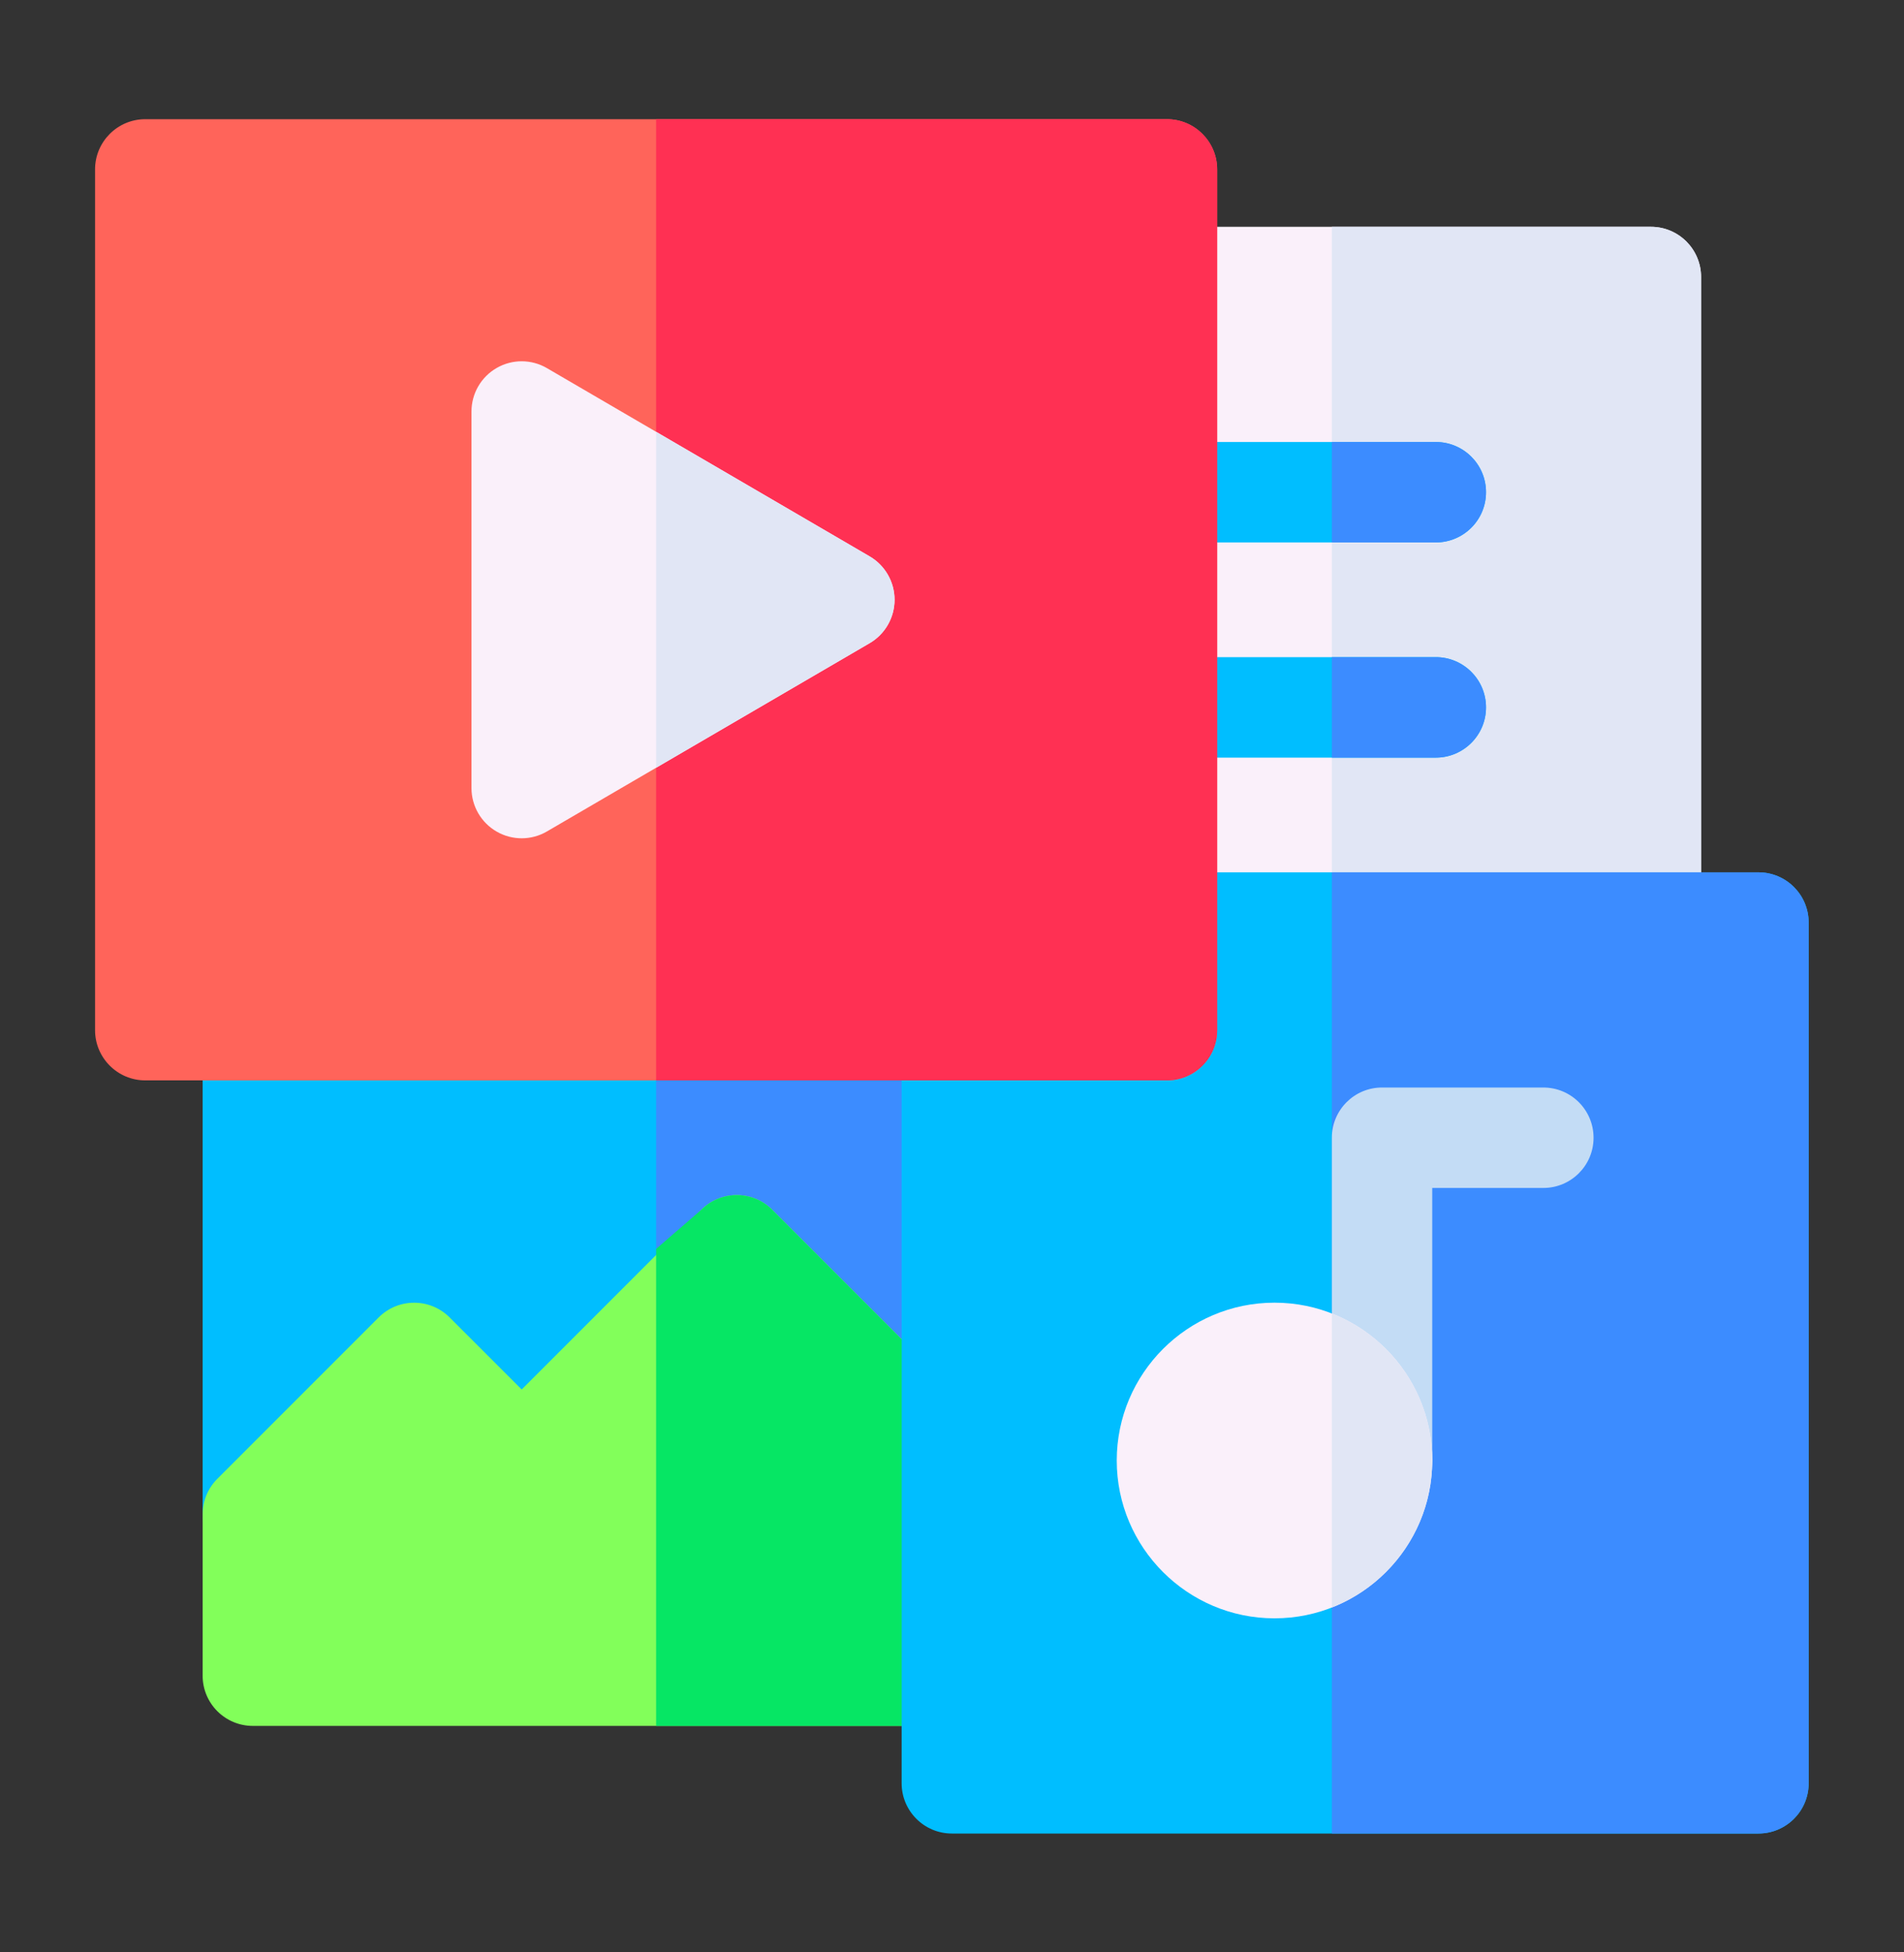
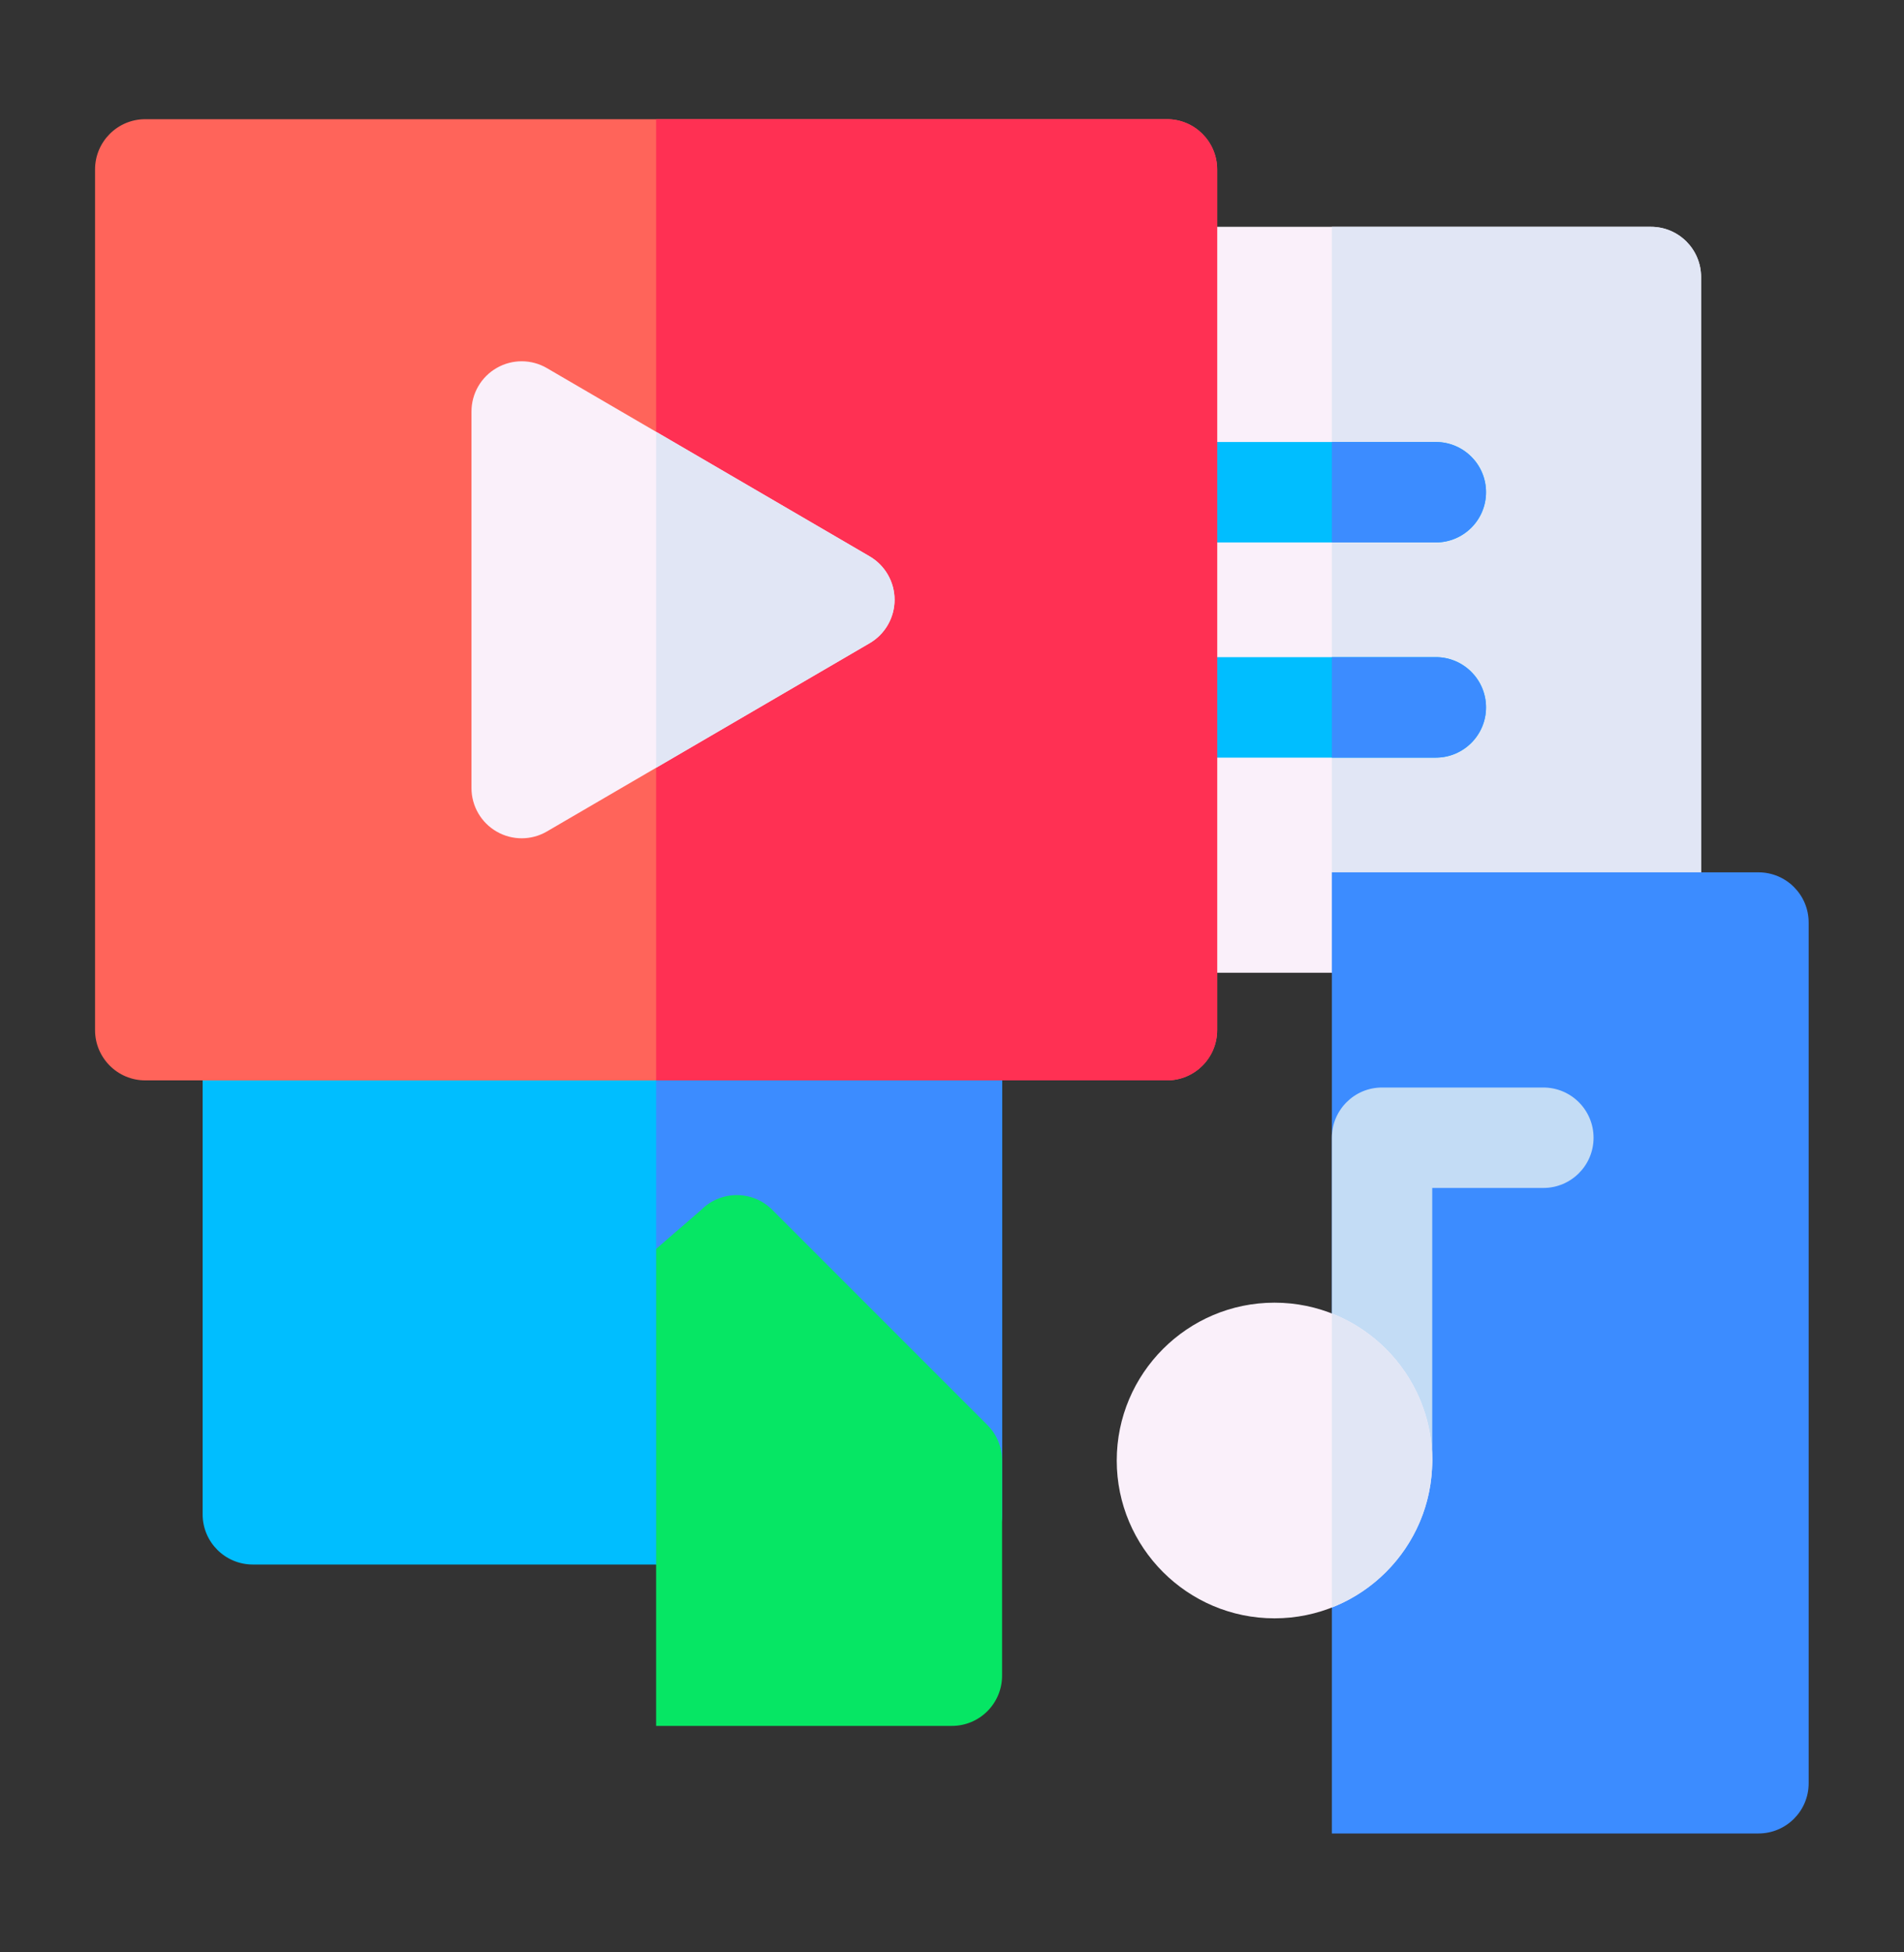
<svg xmlns="http://www.w3.org/2000/svg" width="40" height="41" viewBox="0 0 40 41" fill="none">
  <rect x="0" y="0" width="40" height="41" fill="#333333" stroke="none" />
  <g clip-path="url(#clip0_1718_8271)">
    <path d="M34.683 20.428H24.516C23.933 20.428 23.461 19.956 23.461 19.374V5.817C23.461 5.235 23.933 4.763 24.516 4.763H34.683C35.265 4.763 35.737 5.235 35.737 5.817V19.374C35.737 19.956 35.265 20.428 34.683 20.428Z" fill="#FAF0FA" />
    <path d="M35.737 19.374V5.817C35.737 5.235 35.265 4.763 34.683 4.763H27.98V20.428H34.683C35.265 20.428 35.737 19.956 35.737 19.374Z" fill="#E1E6F5" />
    <path d="M19.997 32.855H5.312C4.729 32.855 4.257 32.383 4.257 31.801V21.633C4.257 21.051 4.729 20.579 5.312 20.579H19.997C20.58 20.579 21.052 21.051 21.052 21.633V31.801C21.052 32.383 20.58 32.855 19.997 32.855Z" fill="#00BEFF" />
    <path d="M19.997 20.579H13.784V32.855H19.997C20.58 32.855 21.052 32.383 21.052 31.801V21.633C21.052 21.051 20.58 20.579 19.997 20.579Z" fill="#3C8CFF" />
-     <path d="M19.997 36.244H5.312C4.729 36.244 4.257 35.772 4.257 35.189V31.8C4.257 31.52 4.368 31.252 4.566 31.055L7.955 27.666C8.367 27.254 9.034 27.254 9.446 27.666L10.96 29.179L14.733 25.406C15.145 24.994 15.813 24.994 16.224 25.406L20.743 29.925C20.941 30.123 21.052 30.391 21.052 30.671V35.189C21.052 35.772 20.58 36.244 19.997 36.244Z" fill="#82FF5A" />
    <path d="M19.997 36.244C20.58 36.244 21.052 35.772 21.052 35.189V30.671C21.052 30.391 20.941 30.122 20.743 29.925L16.224 25.406C15.813 24.994 15.145 24.994 14.733 25.406L13.784 26.227V36.244H19.997Z" fill="#06E664" />
    <path d="M30.164 11.391H24.516C23.933 11.391 23.461 10.919 23.461 10.336C23.461 9.754 23.933 9.282 24.516 9.282H30.164C30.747 9.282 31.219 9.754 31.219 10.336C31.219 10.919 30.747 11.391 30.164 11.391Z" fill="#00BEFF" />
    <path d="M30.164 15.91H24.516C23.933 15.91 23.461 15.437 23.461 14.855C23.461 14.273 23.933 13.8 24.516 13.8H30.164C30.747 13.8 31.219 14.273 31.219 14.855C31.219 15.437 30.747 15.91 30.164 15.91Z" fill="#00BEFF" />
-     <path d="M36.942 38.504H19.997C19.415 38.504 18.942 38.031 18.942 37.449V19.374C18.942 18.792 19.415 18.319 19.997 18.319H36.942C37.525 18.319 37.997 18.792 37.997 19.374V37.449C37.997 38.031 37.525 38.504 36.942 38.504Z" fill="#00BEFF" />
    <path d="M36.942 18.319H27.98V38.503H36.942C37.525 38.503 37.997 38.031 37.997 37.449V19.373C37.997 18.791 37.525 18.319 36.942 18.319Z" fill="#3C8CFF" />
    <path d="M29.034 31.725C28.452 31.725 27.98 31.253 27.98 30.671V23.893C27.98 23.31 28.452 22.838 29.034 22.838H32.423C33.006 22.838 33.478 23.31 33.478 23.893C33.478 24.475 33.006 24.947 32.423 24.947H30.089V30.671C30.089 31.253 29.617 31.725 29.034 31.725Z" fill="#C3DCF5" />
    <path d="M26.775 33.985C24.948 33.985 23.461 32.498 23.461 30.671C23.461 28.843 24.948 27.356 26.775 27.356C28.602 27.356 30.089 28.843 30.089 30.671C30.089 32.498 28.602 33.985 26.775 33.985Z" fill="#FAF0FA" />
    <path d="M27.98 27.584V33.757C29.213 33.274 30.089 32.073 30.089 30.67C30.089 29.268 29.213 28.067 27.98 27.584Z" fill="#E1E6F5" />
    <path d="M24.516 22.688H3.052C2.469 22.688 1.997 22.215 1.997 21.633V3.558C1.997 2.976 2.469 2.503 3.052 2.503H24.516C25.098 2.503 25.57 2.976 25.57 3.558V21.633C25.57 22.216 25.098 22.688 24.516 22.688Z" fill="#FF645A" />
    <path d="M25.571 21.633V3.558C25.571 2.976 25.099 2.503 24.516 2.503H13.784V22.688H24.516C25.099 22.688 25.571 22.216 25.571 21.633Z" fill="#FF3053" />
    <path d="M18.27 11.684L11.491 7.731C11.165 7.54 10.762 7.539 10.435 7.727C10.107 7.915 9.905 8.264 9.905 8.642V16.549C9.905 16.927 10.107 17.276 10.435 17.464C10.762 17.652 11.165 17.651 11.491 17.46L18.27 13.507C18.593 13.318 18.793 12.971 18.793 12.595C18.793 12.22 18.593 11.873 18.27 11.684Z" fill="#FAF0FA" />
    <path d="M18.793 12.595C18.793 12.22 18.594 11.873 18.27 11.684L13.784 9.068V16.123L18.27 13.506C18.594 13.317 18.793 12.97 18.793 12.595Z" fill="#E1E6F5" />
    <path d="M30.164 13.8H27.98V15.91H30.164C30.746 15.91 31.219 15.437 31.219 14.855C31.219 14.273 30.746 13.8 30.164 13.8Z" fill="#3C8CFF" />
    <path d="M30.164 9.282H27.98V11.391H30.164C30.746 11.391 31.219 10.919 31.219 10.336C31.219 9.754 30.746 9.282 30.164 9.282Z" fill="#3C8CFF" />
  </g>
  <defs>
    <clipPath id="clip0_1718_8271">
      <rect width="36" height="36" fill="white" transform="translate(1.997 2.503)" />
    </clipPath>
  </defs>
</svg>